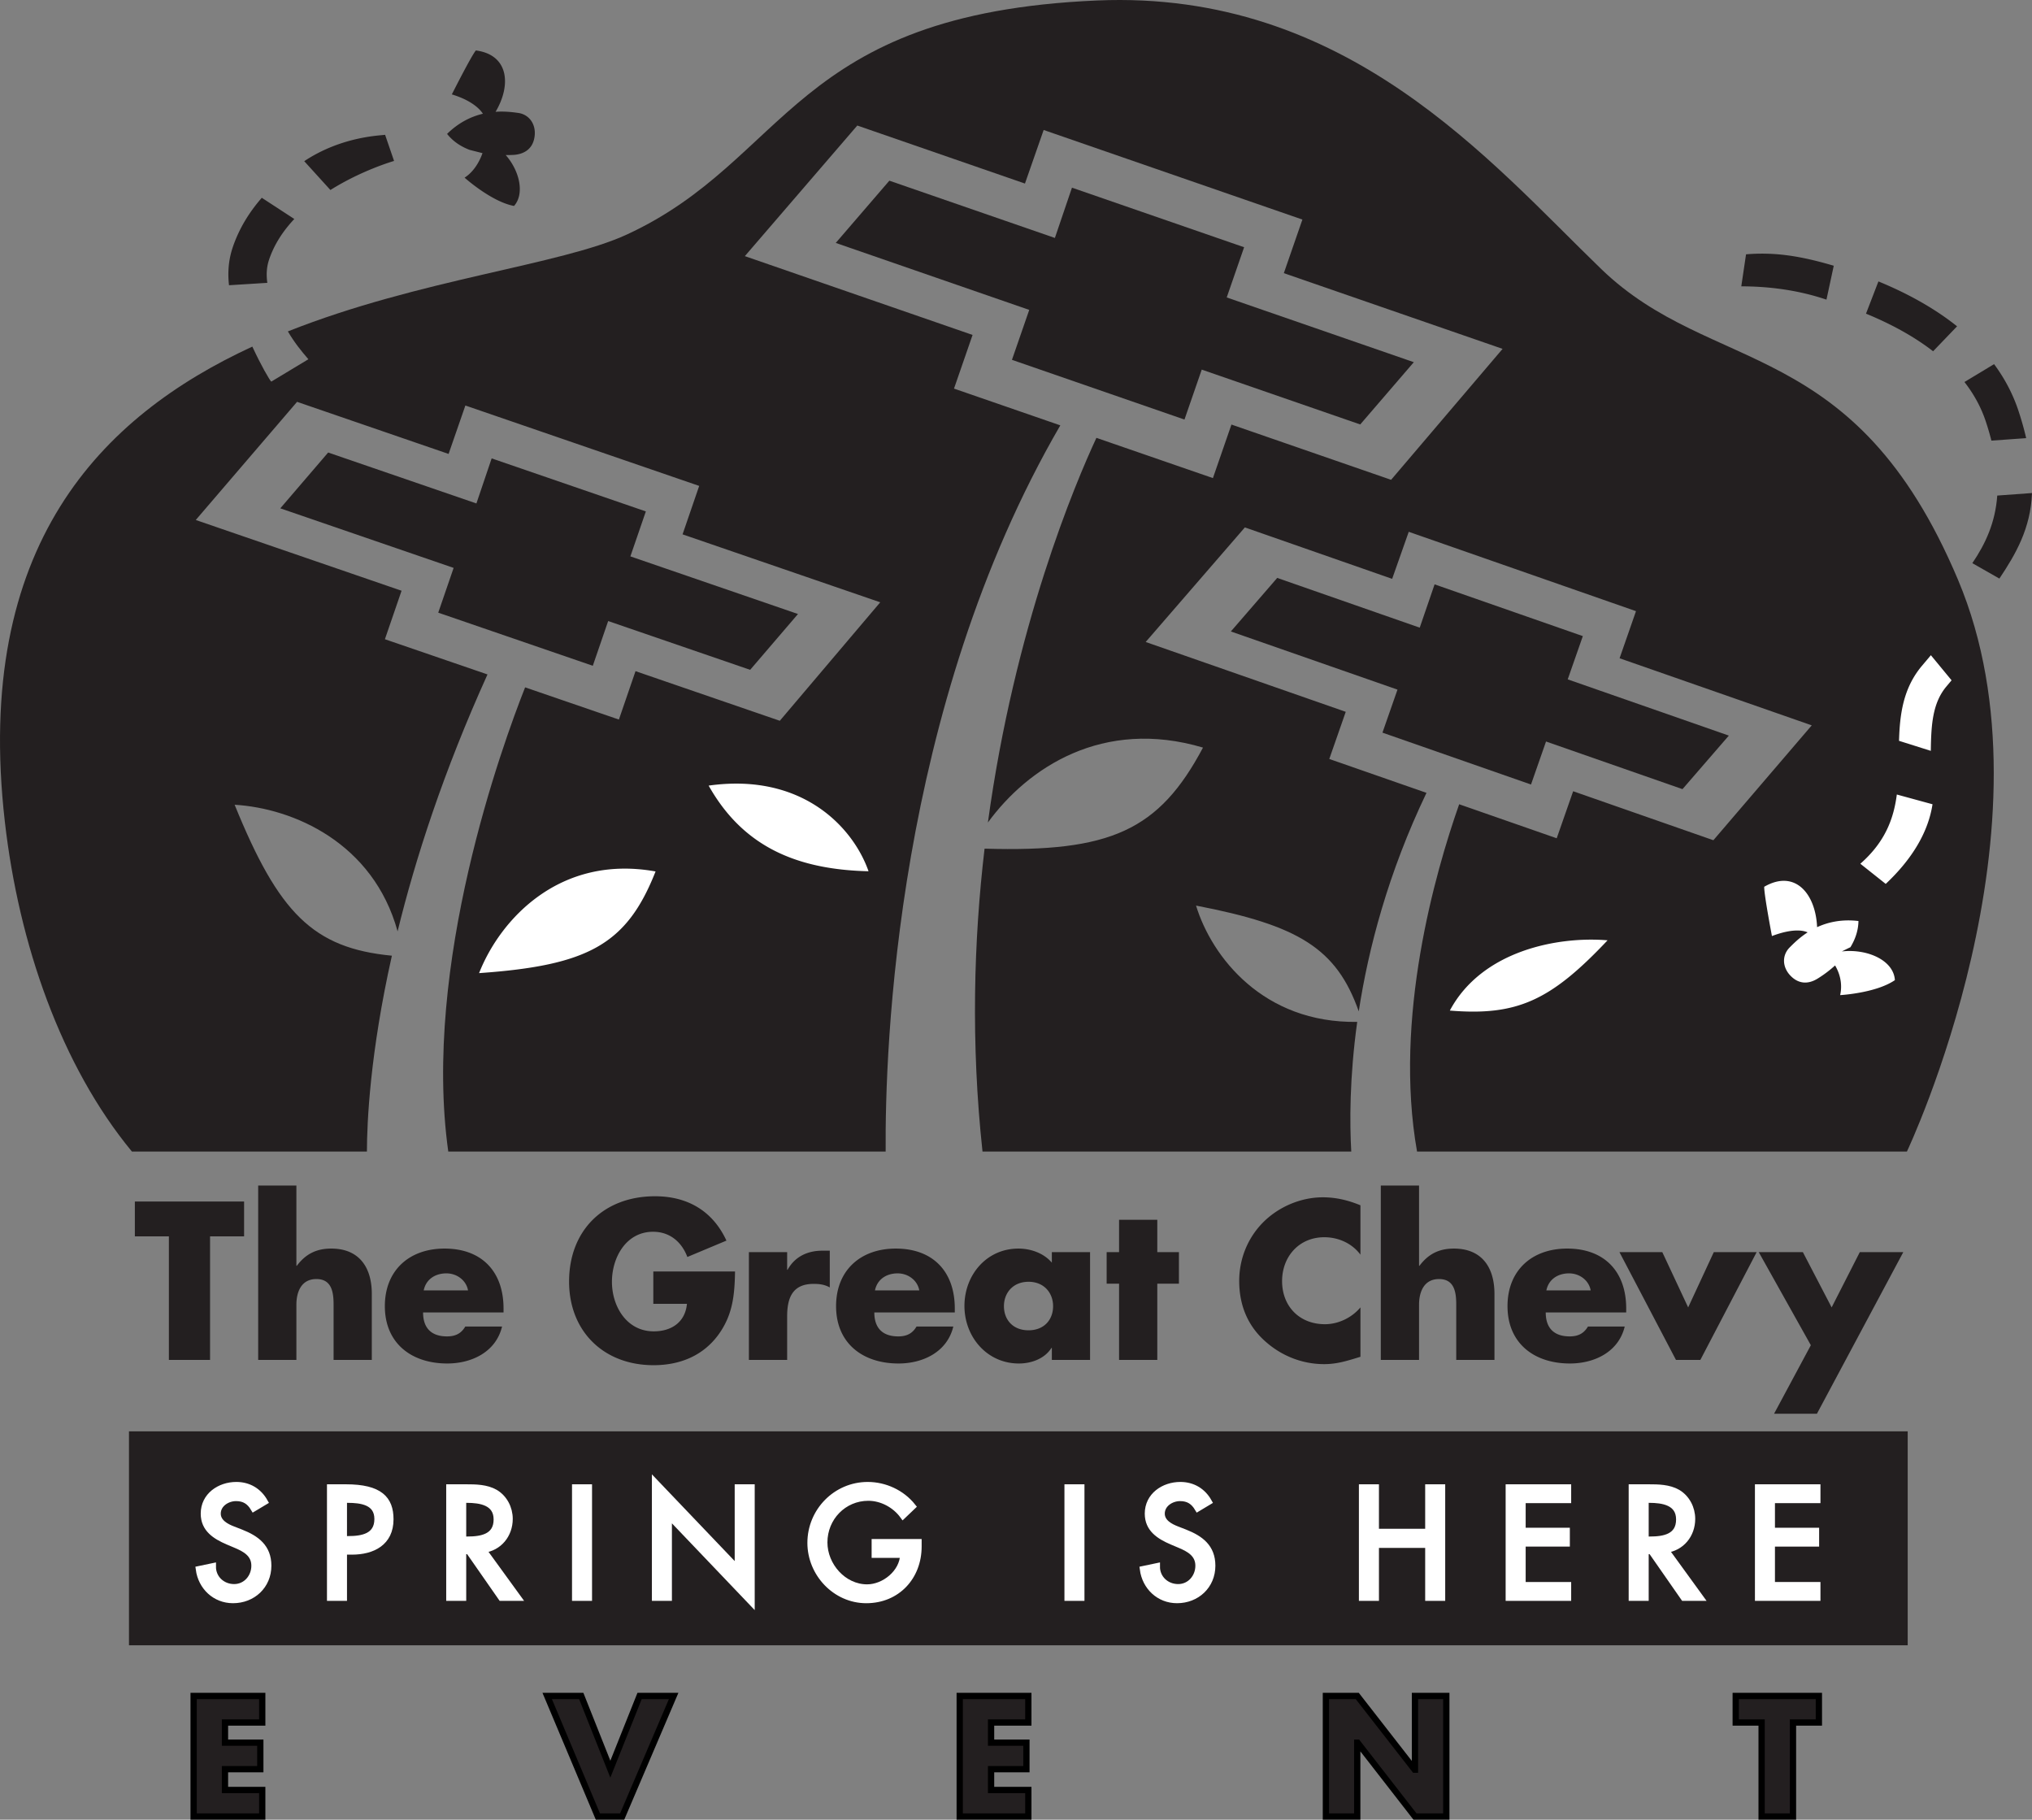
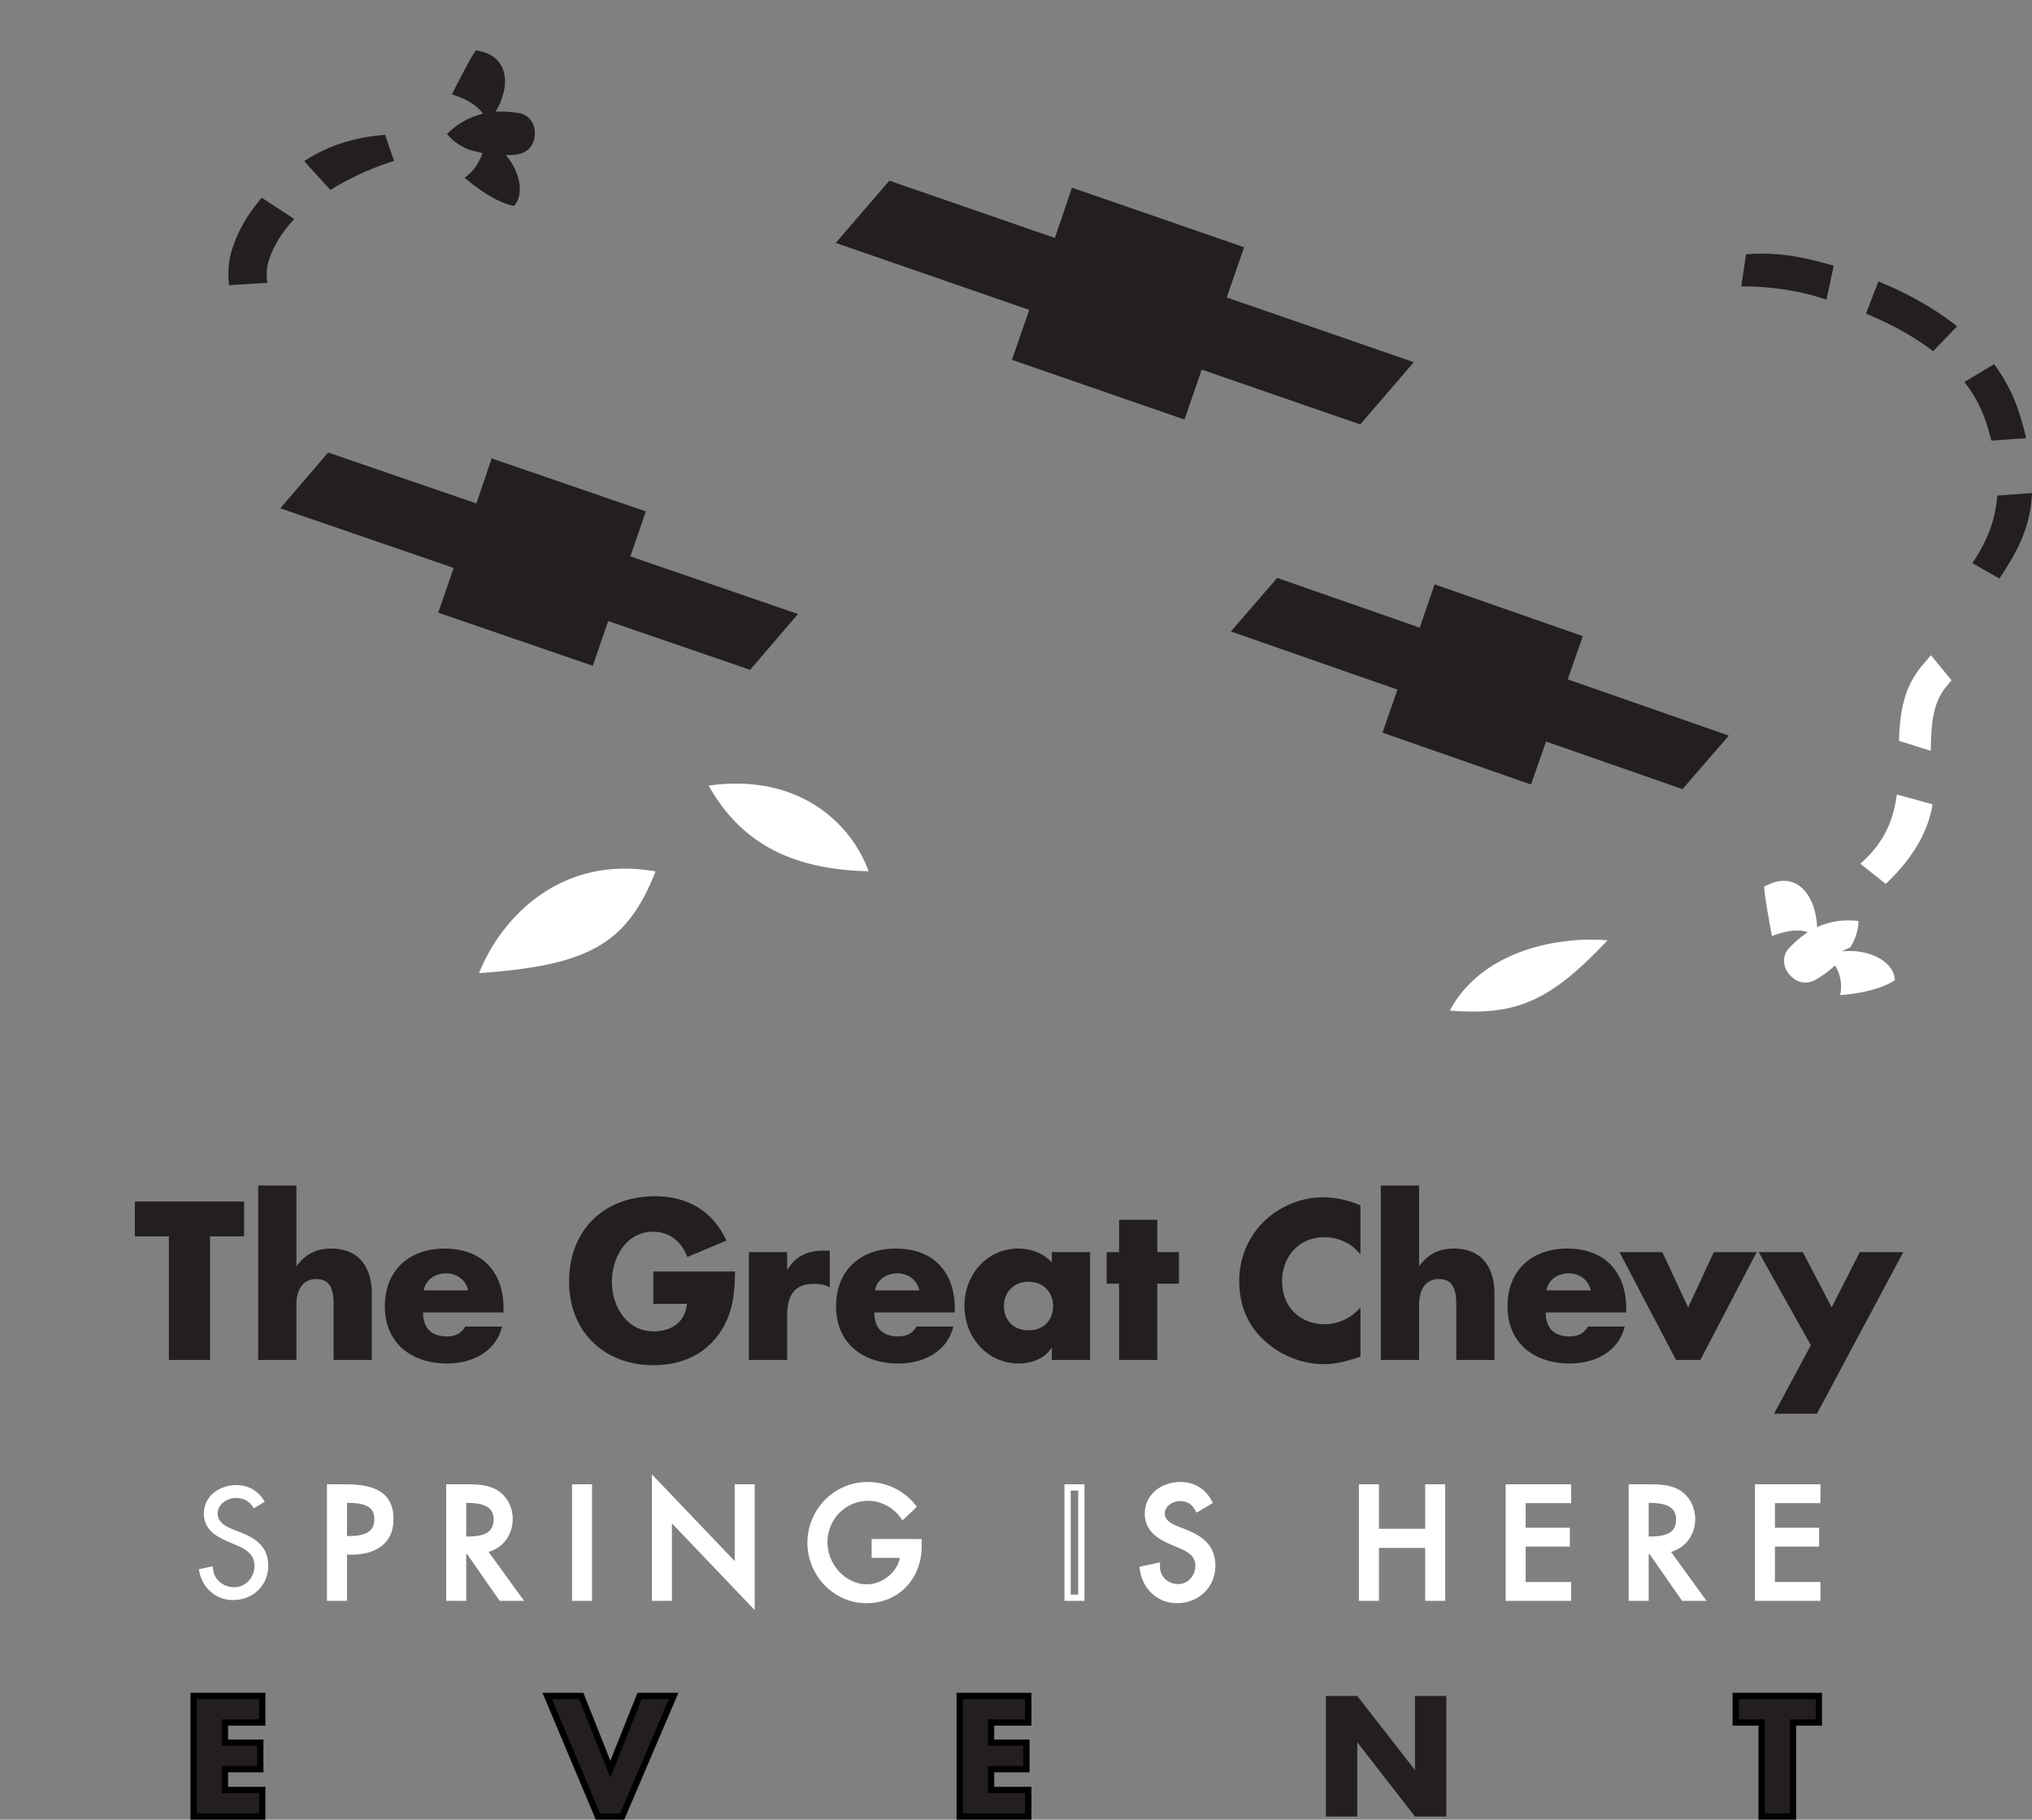
<svg xmlns="http://www.w3.org/2000/svg" width="323.952" height="290.077">
  <rect width="100%" height="100%" fill="#808080" stroke="none" />
  <defs>
    <clipPath id="a">
      <path d="M314 78h9.922v15H314Zm0 0" />
    </clipPath>
  </defs>
-   <path fill="#231f20" d="M304.136 262.28H20.562v-34.102h283.574v34.102m8.027-169.844c-16.515-39.144-39.144-32.414-56.878-49.543C237.546 25.768 214.722-1.638 174.886.077c-48.648 2.097-49.07 25.367-74.957 37.312-10.547 4.867-33.05 7.11-54.035 15.442 1.078 1.82 2.07 3.039 3.27 4.437l-5.915 3.567c-.261-.22-1.648-2.614-3.02-5.582C16.11 66.385-4.257 86.956.77 130.975c2.23 19.54 8.988 38.934 20.258 52.594h37.468c.008-4.621.48-15.606 3.98-31.219-12.57-1.203-18.058-6.808-25.07-24.062 9.344.558 22.087 6.047 25.981 20.18 2.84-11.598 7.313-25.458 14.332-40.954l-16.355-5.613.07-.203 2.586-7.527-32.81-11.278 16.15-18.836 24.156 8.305 2.676-7.719 37.277 12.817-2.652 7.722 31.515 10.832-16.011 18.887-23.004-7.91-2.649 7.715-14.953-5.133c-3.605 9.121-16.414 44.254-12.25 73.996h69.73c-.124-16.34 1.598-70.578 27.844-115.762l-16.949-5.86.078-.222 2.883-8.332-36.305-12.562 17.926-20.82 26.73 9.25 2.981-8.54L207.636 35l-2.96 8.543 34.874 12.07-17.773 20.875-25.453-8.809-2.954 8.535-18.574-6.417c-3.355 7.218-13.035 30.035-17.3 61.324 6.37-8.742 18.324-16.692 34.292-11.946-7.011 13.204-14.722 16.707-34.824 16.11-1.722 14.62-2.2 30.945-.328 48.285h58.79c-.255-4.488-.294-11.7.948-20.668-14.965.227-23.187-10.34-25.695-18.54 16.355 3.153 22.387 6.813 25.941 16.86 1.532-10.008 4.676-22.039 10.797-34.832l-15.496-5.402.07-.2 2.555-7.316-31.894-11.133 15.812-18.265 23.48 8.2 2.645-7.5 36.23 12.651-2.617 7.508 30.637 10.696-15.683 18.312-22.356-7.809-2.621 7.497-15.55-5.422c-3.84 10.93-10.47 34.09-6.716 55.363h78.098s24.664-51.988 8.152-91.133" />
  <path fill="#231f20" d="m216.855 67.663 8.543-9.926-29.828-10.32 2.773-8.004-27.445-9.496-2.723 8.015-26.39-9.129-8.543 9.922 30.843 10.676-.047.14.032.012-.032-.011-2.707 7.82 27.504 9.52 2.754-7.961 25.266 8.742m-97.262 39.117 7.625-8.899-26.719-9.187 2.465-7.168-24.582-8.453-2.43 7.183-23.636-8.12-7.63 8.898L72.32 90.53l-.043.125.027.012-.027-.012-2.41 7.012 24.64 8.468 2.45-7.132 22.636 7.777M268.23 125.8l7.39-8.536-25.687-8.965 2.41-6.894-23.633-8.25-2.37 6.902-22.72-7.93-7.39 8.536 26.562 9.27-.039.12.024.008-.024-.008-2.355 6.739 23.683 8.27 2.395-6.856 21.754 7.593" />
  <path fill="#fff" d="M76.378 155.128c3.367-8.563 12.848-18.957 28.137-16.207-4.586 11.62-10.703 14.984-28.137 16.207m179.91-5.231c-7.902-.664-20.027 1.617-25.148 11.2 10.738.886 16.086-1.598 25.148-11.2m-117.82-11.007c-2.484-7.087-10.652-15.75-25.492-13.653 5.3 9.402 13.559 13.379 25.492 13.652m155.168 12.781c.715-.359 1.313-.656 1.363-.664.746-1.218 1.262-2.625 1.286-4.183-2.692-.324-4.88.191-6.594.98-.227-5.336-3.516-9.28-8.43-6.441-.039 1.203 1.23 7.855 1.23 7.855 3.286-1.238 4.965-.914 5.692-.586-1.39.895-2.34 1.883-2.871 2.41-1.23 1.243-1.18 3.094.09 4.45 1.273 1.36 2.816 1.476 4.382.504a18.982 18.982 0 0 0 2.774-2.09c.566.95 1.27 2.644.809 4.73 0 0 5.714-.316 8.726-2.39-.195-3.196-4.457-5.032-8.457-4.574m6.996-10.766c4.375-4.113 6.8-8.406 7.461-12.695l-5.691-1.555c-.5 3.875-1.88 7.582-5.817 11.035l4.047 3.215m7.199-36.457c-.082.094-.16.191-.238.285l-1.207 1.43c-2.988 3.566-3.512 7.75-3.633 11.933l5.067 1.598c.058-4.07.246-7.586 2.48-10.254l.832-.992-3.3-4" />
  <g clip-path="url(#a)" transform="translate(.03 .077)">
    <path fill="#231f20" d="M318.383 78.922c-.305 4.27-1.848 7.652-3.973 10.777l4.313 2.457c2.578-3.86 4.988-7.976 5.199-13.636l-5.54.402" />
  </g>
  <path fill="#231f20" d="m299.468 44.862-1.98 5.14c3.73 1.532 7.472 3.497 10.699 5.993l3.82-3.977c-3.808-3.043-8.207-5.375-12.539-7.156m-7.121-2.5c-5.48-1.621-9.523-2.188-13.984-1.82l-.758 5.105c3.672 0 8.566.418 13.578 2.121l1.164-5.406m20.836 18.535c1.45 1.863 2.613 3.93 3.383 6.23.363 1.083.66 2.114.914 3.114l5.543-.395a49.018 49.018 0 0 0-1.262-4.457c-.91-2.715-2.234-5.152-3.855-7.34l-4.723 2.848M82.593 17.999c-.719-.094-2.008-.286-3.586-.176 2.512-4.223 2.145-9.086-3.144-9.781-.77.937-3.828 7.007-3.828 7.007 3.128.946 4.468 2.325 4.953 3.082-1.817.434-3.817 1.356-5.711 3.215.968 1.227 2.242 2.028 3.582 2.543l2.062.524c-.398 1.156-1.297 2.918-2.855 3.906 0 0 4.273 3.844 7.883 4.512 1.718-1.934.898-5.582-1.325-8.114.625.004 1.153-.011 1.434-.039 1.844-.187 3.004-1.222 3.187-3.082.18-1.855-.91-3.363-2.652-3.597M52.675 30.288c5.063-3.172 10.059-4.606 10.149-4.63l-1.43-4.171c-.445.125-6.785.144-12.89 4.207l4.171 4.594m-10.055 14.8c-.183-1.257-.125-2.496.27-3.671.828-2.489 2.281-4.649 4.031-6.508l-5.183-3.38c-1.98 2.267-3.633 4.903-4.653 7.954-.668 2.008-.8 4.023-.574 5.988l6.11-.383m-9.133 171.704h-6.563v-19.696H21.5v-5.558h17.414v5.558h-5.425v19.696m13.764-27.802v12.794h.067c1.406-1.875 3.117-2.746 5.492-2.746 4.355 0 6.465 2.883 6.465 7.234v10.52h-6.094v-8.809c0-2.012-.305-4.086-2.746-4.086-2.414 0-3.184 2.074-3.184 4.086v8.809H41.16V188.99h6.093m20.297 16.716c.367-1.778 1.84-2.715 3.617-2.715 1.64 0 3.149 1.07 3.45 2.715zm12.727 2.879c0-5.86-3.45-9.547-9.41-9.547-5.594 0-9.512 3.449-9.512 9.18 0 5.925 4.254 9.14 9.945 9.14 3.918 0 7.77-1.84 8.742-5.895H74.18c-.668 1.141-1.605 1.575-2.914 1.575-2.512 0-3.816-1.34-3.816-3.817h12.828v-.636m36.905-5.895c-.066 3.684-.336 6.832-2.578 9.98-2.477 3.45-6.195 4.958-10.414 4.958-7.942 0-13.465-5.395-13.465-13.332 0-8.204 5.559-13.598 13.7-13.598 5.19 0 9.206 2.348 11.386 7.07l-6.23 2.61c-.907-2.41-2.813-4.02-5.462-4.02-4.32 0-6.562 4.121-6.562 7.973 0 3.918 2.344 7.902 6.664 7.902 2.848 0 5.023-1.473 5.293-4.387h-5.36v-5.156h13.028m8.309-.27h.066c1.172-2.109 3.184-3.046 5.559-3.046h1.171v5.859c-.836-.465-1.64-.566-2.578-.566-3.383 0-4.218 2.242-4.218 5.191v6.934h-6.098v-17.184h6.098v2.813m14 3.285c.367-1.778 1.84-2.715 3.613-2.715 1.644 0 3.152 1.07 3.453 2.715zm12.726 2.879c0-5.86-3.453-9.547-9.414-9.547-5.59 0-9.512 3.449-9.512 9.18 0 5.925 4.254 9.14 9.95 9.14 3.918 0 7.77-1.84 8.742-5.895h-5.864c-.668 1.141-1.605 1.575-2.914 1.575-2.511 0-3.816-1.34-3.816-3.817h12.828v-.636m11.754-4.255c2.48 0 3.918 1.778 3.918 3.887 0 2.176-1.438 3.848-3.918 3.848-2.477 0-3.918-1.672-3.918-3.848 0-2.109 1.441-3.886 3.918-3.886zm9.813-4.722h-6.094v1.676c-1.274-1.508-3.352-2.246-5.324-2.246-5.094 0-8.61 4.218-8.61 9.144 0 4.922 3.582 9.176 8.676 9.176 2.008 0 4.117-.77 5.191-2.477h.067v1.91h6.094v-17.183m10.718 17.184h-6.093v-12.16h-1.981v-5.024h1.98v-5.156h6.094v5.156h3.45v5.023h-3.45v12.16m32.387-16.781c-1.34-1.808-3.516-2.78-5.762-2.78-4.02 0-6.73 3.081-6.73 7 0 3.987 2.746 6.866 6.832 6.866 2.144 0 4.285-1.039 5.66-2.68v7.872c-2.176.668-3.754 1.172-5.797 1.172-3.516 0-6.863-1.34-9.476-3.72-2.778-2.51-4.055-5.792-4.055-9.542 0-3.453 1.308-6.766 3.719-9.246 2.48-2.543 6.062-4.086 9.613-4.086 2.11 0 4.05.469 5.996 1.273v7.871m9.344-11.02v12.794h.066c1.406-1.875 3.117-2.746 5.492-2.746 4.356 0 6.465 2.883 6.465 7.234v10.52h-6.094v-8.809c0-2.012-.304-4.086-2.746-4.086-2.414 0-3.183 2.074-3.183 4.086v8.809h-6.098V188.99h6.098m20.296 16.716c.368-1.778 1.84-2.715 3.618-2.715 1.64 0 3.148 1.07 3.449 2.715zm12.727 2.879c0-5.86-3.45-9.547-9.414-9.547-5.59 0-9.508 3.449-9.508 9.18 0 5.925 4.254 9.14 9.946 9.14 3.918 0 7.77-1.84 8.742-5.895h-5.863c-.668 1.141-1.606 1.575-2.91 1.575-2.516 0-3.821-1.34-3.821-3.817h12.828v-.636m9.879-.168 4.086-8.809h6.832l-8.977 17.184h-3.882l-9.012-17.184h6.832l4.121 8.809m11.254-8.809h7.035l4.586 8.809 4.488-8.809h6.934l-13.766 25.754h-6.832l5.86-10.918-8.305-14.836" />
  <path fill="#fff" d="M40.452 240.448c-.652-1.094-1.492-1.652-2.82-1.652-1.398 0-2.937.953-2.937 2.496 0 1.375 1.351 2.097 2.449 2.515l1.258.489c2.496.984 4.363 2.359 4.363 5.296 0 3.196-2.473 5.48-5.621 5.48-2.848 0-5.063-2.097-5.438-4.921l2.22-.465c-.024 1.934 1.515 3.336 3.401 3.336 1.891 0 3.243-1.59 3.243-3.43 0-1.89-1.516-2.707-3.032-3.336l-1.21-.511c-2.008-.864-3.829-2.008-3.829-4.453 0-2.848 2.52-4.551 5.18-4.551 1.957 0 3.57.957 4.523 2.66l-1.75 1.047" />
-   <path fill="none" stroke="#fff" d="M40.452 240.448c-.652-1.094-1.492-1.652-2.82-1.652-1.398 0-2.937.953-2.937 2.496 0 1.375 1.351 2.097 2.449 2.515l1.258.489c2.496.984 4.363 2.359 4.363 5.296 0 3.196-2.473 5.48-5.621 5.48-2.848 0-5.063-2.097-5.438-4.921l2.22-.465c-.024 1.934 1.515 3.336 3.401 3.336 1.891 0 3.243-1.59 3.243-3.43 0-1.89-1.516-2.707-3.032-3.336l-1.21-.511c-2.008-.864-3.829-2.008-3.829-4.453 0-2.848 2.52-4.551 5.18-4.551 1.957 0 3.57.957 4.523 2.66zm0 0" />
  <path fill="#fff" d="M54.82 239.073h.586c2.168 0 4.78.328 4.78 3.078 0 2.8-2.425 3.219-4.667 3.219h-.7zm0 8.258h1.261c3.336 0 6.157-1.422 6.157-5.133 0-3.219-1.68-5.082-7.09-5.082h-2.52v17.582h2.192v-7.367" />
  <path fill="none" stroke="#fff" d="M54.82 239.073h.586c2.168 0 4.78.328 4.78 3.078 0 2.8-2.425 3.219-4.667 3.219h-.7zm0 8.258h1.261c3.336 0 6.157-1.422 6.157-5.133 0-3.219-1.68-5.082-7.09-5.082h-2.52v17.582h2.192zm0 0" />
  <path fill="#fff" d="M73.827 239.073h.586c2.168 0 4.782.398 4.782 3.148 0 2.801-2.426 3.219-4.668 3.219h-.7Zm3.196 7.976c2.543-.304 4.222-2.402 4.222-4.921 0-1.68-.84-3.332-2.308-4.196-1.399-.793-3.078-.816-4.64-.816h-2.66v17.582h2.19v-7.438h.91l5.18 7.438h2.657l-5.551-7.649" />
  <path fill="none" stroke="#fff" d="M73.827 239.073h.586c2.168 0 4.782.398 4.782 3.148 0 2.801-2.426 3.219-4.668 3.219h-.7Zm3.196 7.976c2.543-.304 4.222-2.402 4.222-4.921 0-1.68-.84-3.332-2.308-4.196-1.399-.793-3.078-.816-4.64-.816h-2.66v17.582h2.19v-7.438h.91l5.18 7.438h2.657zm0 0" />
  <path fill="#fff" d="M93.886 254.698h-2.191v-17.582h2.191v17.582" />
  <path fill="none" stroke="#fff" d="M93.886 254.698h-2.191v-17.582h2.191zm0 0" />
  <path fill="#fff" d="m104.429 236.276 13.2 13.828v-12.988h2.19v18.305l-13.199-13.829v13.106h-2.191v-18.422" />
  <path fill="none" stroke="#fff" d="m104.429 236.276 13.2 13.828v-12.988h2.19v18.305l-13.199-13.829v13.106h-2.191zm0 0" />
  <path fill="#fff" d="M146.433 245.838v.7c0 4.828-3.406 8.535-8.328 8.535-4.922 0-8.887-4.242-8.887-9.117 0-5.063 4.059-9.215 9.121-9.215 2.727 0 5.434 1.238 7.16 3.406l-1.539 1.469c-1.258-1.727-3.383-2.871-5.527-2.871-3.941 0-7.02 3.195-7.02 7.136 0 3.688 3.032 7.184 6.832 7.184 2.73 0 5.668-2.352 5.762-5.223h-4.547v-2.004h6.973" />
  <path fill="none" stroke="#fff" d="M146.433 245.838v.7c0 4.828-3.406 8.535-8.328 8.535-4.922 0-8.887-4.242-8.887-9.117 0-5.063 4.059-9.215 9.121-9.215 2.727 0 5.434 1.238 7.16 3.406l-1.539 1.469c-1.258-1.727-3.383-2.871-5.527-2.871-3.941 0-7.02 3.195-7.02 7.136 0 3.688 3.032 7.184 6.832 7.184 2.73 0 5.668-2.352 5.762-5.223h-4.547v-2.004zm0 0" />
-   <path fill="#fff" d="M172.39 254.698h-2.191v-17.582h2.191v17.582" />
  <path fill="none" stroke="#fff" d="M172.39 254.698h-2.191v-17.582h2.191zm0 0" />
  <path fill="#fff" d="M190.956 240.448c-.656-1.094-1.492-1.652-2.824-1.652-1.398 0-2.937.953-2.937 2.496 0 1.375 1.351 2.097 2.449 2.515l1.258.489c2.496.984 4.36 2.359 4.36 5.296 0 3.196-2.47 5.48-5.618 5.48-2.848 0-5.063-2.097-5.434-4.921l2.215-.465c-.023 1.934 1.516 3.336 3.406 3.336 1.887 0 3.239-1.59 3.239-3.43 0-1.89-1.516-2.707-3.032-3.336l-1.21-.511c-2.008-.864-3.825-2.008-3.825-4.453 0-2.848 2.516-4.551 5.176-4.551 1.957 0 3.57.957 4.523 2.66l-1.746 1.047" />
  <path fill="none" stroke="#fff" d="M190.956 240.448c-.656-1.094-1.492-1.652-2.824-1.652-1.398 0-2.937.953-2.937 2.496 0 1.375 1.351 2.097 2.449 2.515l1.258.489c2.496.984 4.36 2.359 4.36 5.296 0 3.196-2.47 5.48-5.618 5.48-2.848 0-5.063-2.097-5.434-4.921l2.215-.465c-.023 1.934 1.516 3.336 3.406 3.336 1.887 0 3.239-1.59 3.239-3.43 0-1.89-1.516-2.707-3.032-3.336l-1.21-.511c-2.008-.864-3.825-2.008-3.825-4.453 0-2.848 2.516-4.551 5.176-4.551 1.957 0 3.57.957 4.523 2.66zm0 0" />
  <path fill="#fff" d="M227.71 244.206v-7.09h2.192v17.582h-2.192v-8.442h-8.37v8.442h-2.196v-17.582h2.195v7.09h8.371" />
  <path fill="none" stroke="#fff" d="M227.71 244.206v-7.09h2.192v17.582h-2.192v-8.442h-8.37v8.442h-2.196v-17.582h2.195v7.09zm0 0" />
  <path fill="#fff" d="M240.538 237.116h9.446v2.004h-7.254v4.922h7.043v2.004h-7.043v6.648h7.254v2.004h-9.446v-17.582" />
  <path fill="none" stroke="#fff" d="M240.538 237.116h9.446v2.004h-7.254v4.922h7.043v2.004h-7.043v6.648h7.254v2.004h-9.446zm0 0" />
  <path fill="#fff" d="M262.343 239.073h.582c2.172 0 4.785.398 4.785 3.148 0 2.801-2.425 3.219-4.664 3.219h-.703zm3.195 7.976c2.543-.304 4.223-2.402 4.223-4.921 0-1.68-.84-3.332-2.309-4.196-1.398-.793-3.078-.816-4.64-.816h-2.66v17.582h2.191v-7.438h.91l5.18 7.438h2.656l-5.55-7.649" />
  <path fill="none" stroke="#fff" d="M262.343 239.073h.582c2.172 0 4.785.398 4.785 3.148 0 2.801-2.425 3.219-4.664 3.219h-.703zm3.195 7.976c2.543-.304 4.223-2.402 4.223-4.921 0-1.68-.84-3.332-2.309-4.196-1.398-.793-3.078-.816-4.64-.816h-2.66v17.582h2.191v-7.438h.91l5.18 7.438h2.656zm0 0" />
  <path fill="#fff" d="M280.28 237.116h9.446v2.004h-7.254v4.922h7.043v2.004h-7.043v6.648h7.254v2.004h-9.445v-17.582" />
  <path fill="none" stroke="#fff" d="M280.28 237.116h9.446v2.004h-7.254v4.922h7.043v2.004h-7.043v6.648h7.254v2.004h-9.445zm0 0" />
  <path fill="#231f20" d="M35.867 274.588v3.211h5.632v4.23h-5.632v3.317h5.94v4.23H30.87v-19.222h10.938v4.234h-5.941" />
  <path fill="none" stroke="#000" d="M35.867 274.588v3.211h5.632v4.23h-5.632v3.317h5.94v4.23H30.87v-19.222h10.938v4.234zm0 0" />
  <path fill="#231f20" d="m97.304 282.03 4.664-11.676h5.43l-8.207 19.223h-3.875l-8.082-19.223h5.43l4.64 11.676" />
  <path fill="none" stroke="#000" d="m97.304 282.03 4.664-11.676h5.43l-8.207 19.223h-3.875l-8.082-19.223h5.43zm0 0" />
  <path fill="#231f20" d="M158.003 274.588v3.211h5.633v4.23h-5.633v3.317h5.938v4.23h-10.938v-19.222h10.938v4.234h-5.938" />
  <path fill="none" stroke="#000" d="M158.003 274.588v3.211h5.633v4.23h-5.633v3.317h5.938v4.23h-10.938v-19.222h10.938v4.234zm0 0" />
  <path fill="#231f20" d="M211.382 270.354h4.996l9.153 11.754h.05v-11.754h4.996v19.223h-4.996l-9.152-11.778h-.05v11.778h-4.997v-19.223" />
-   <path fill="none" stroke="#000" d="M211.382 270.354h4.996l9.153 11.754h.05v-11.754h4.997v19.223h-4.997l-9.152-11.778h-.05v11.778h-4.997zm0 0" />
  <path fill="#231f20" d="M285.847 289.577h-5v-14.989h-4.129v-4.234h13.258v4.234h-4.129v14.989" />
  <path fill="none" stroke="#000" d="M285.847 289.577h-5v-14.989h-4.129v-4.234h13.258v4.234h-4.129zm0 0" />
</svg>